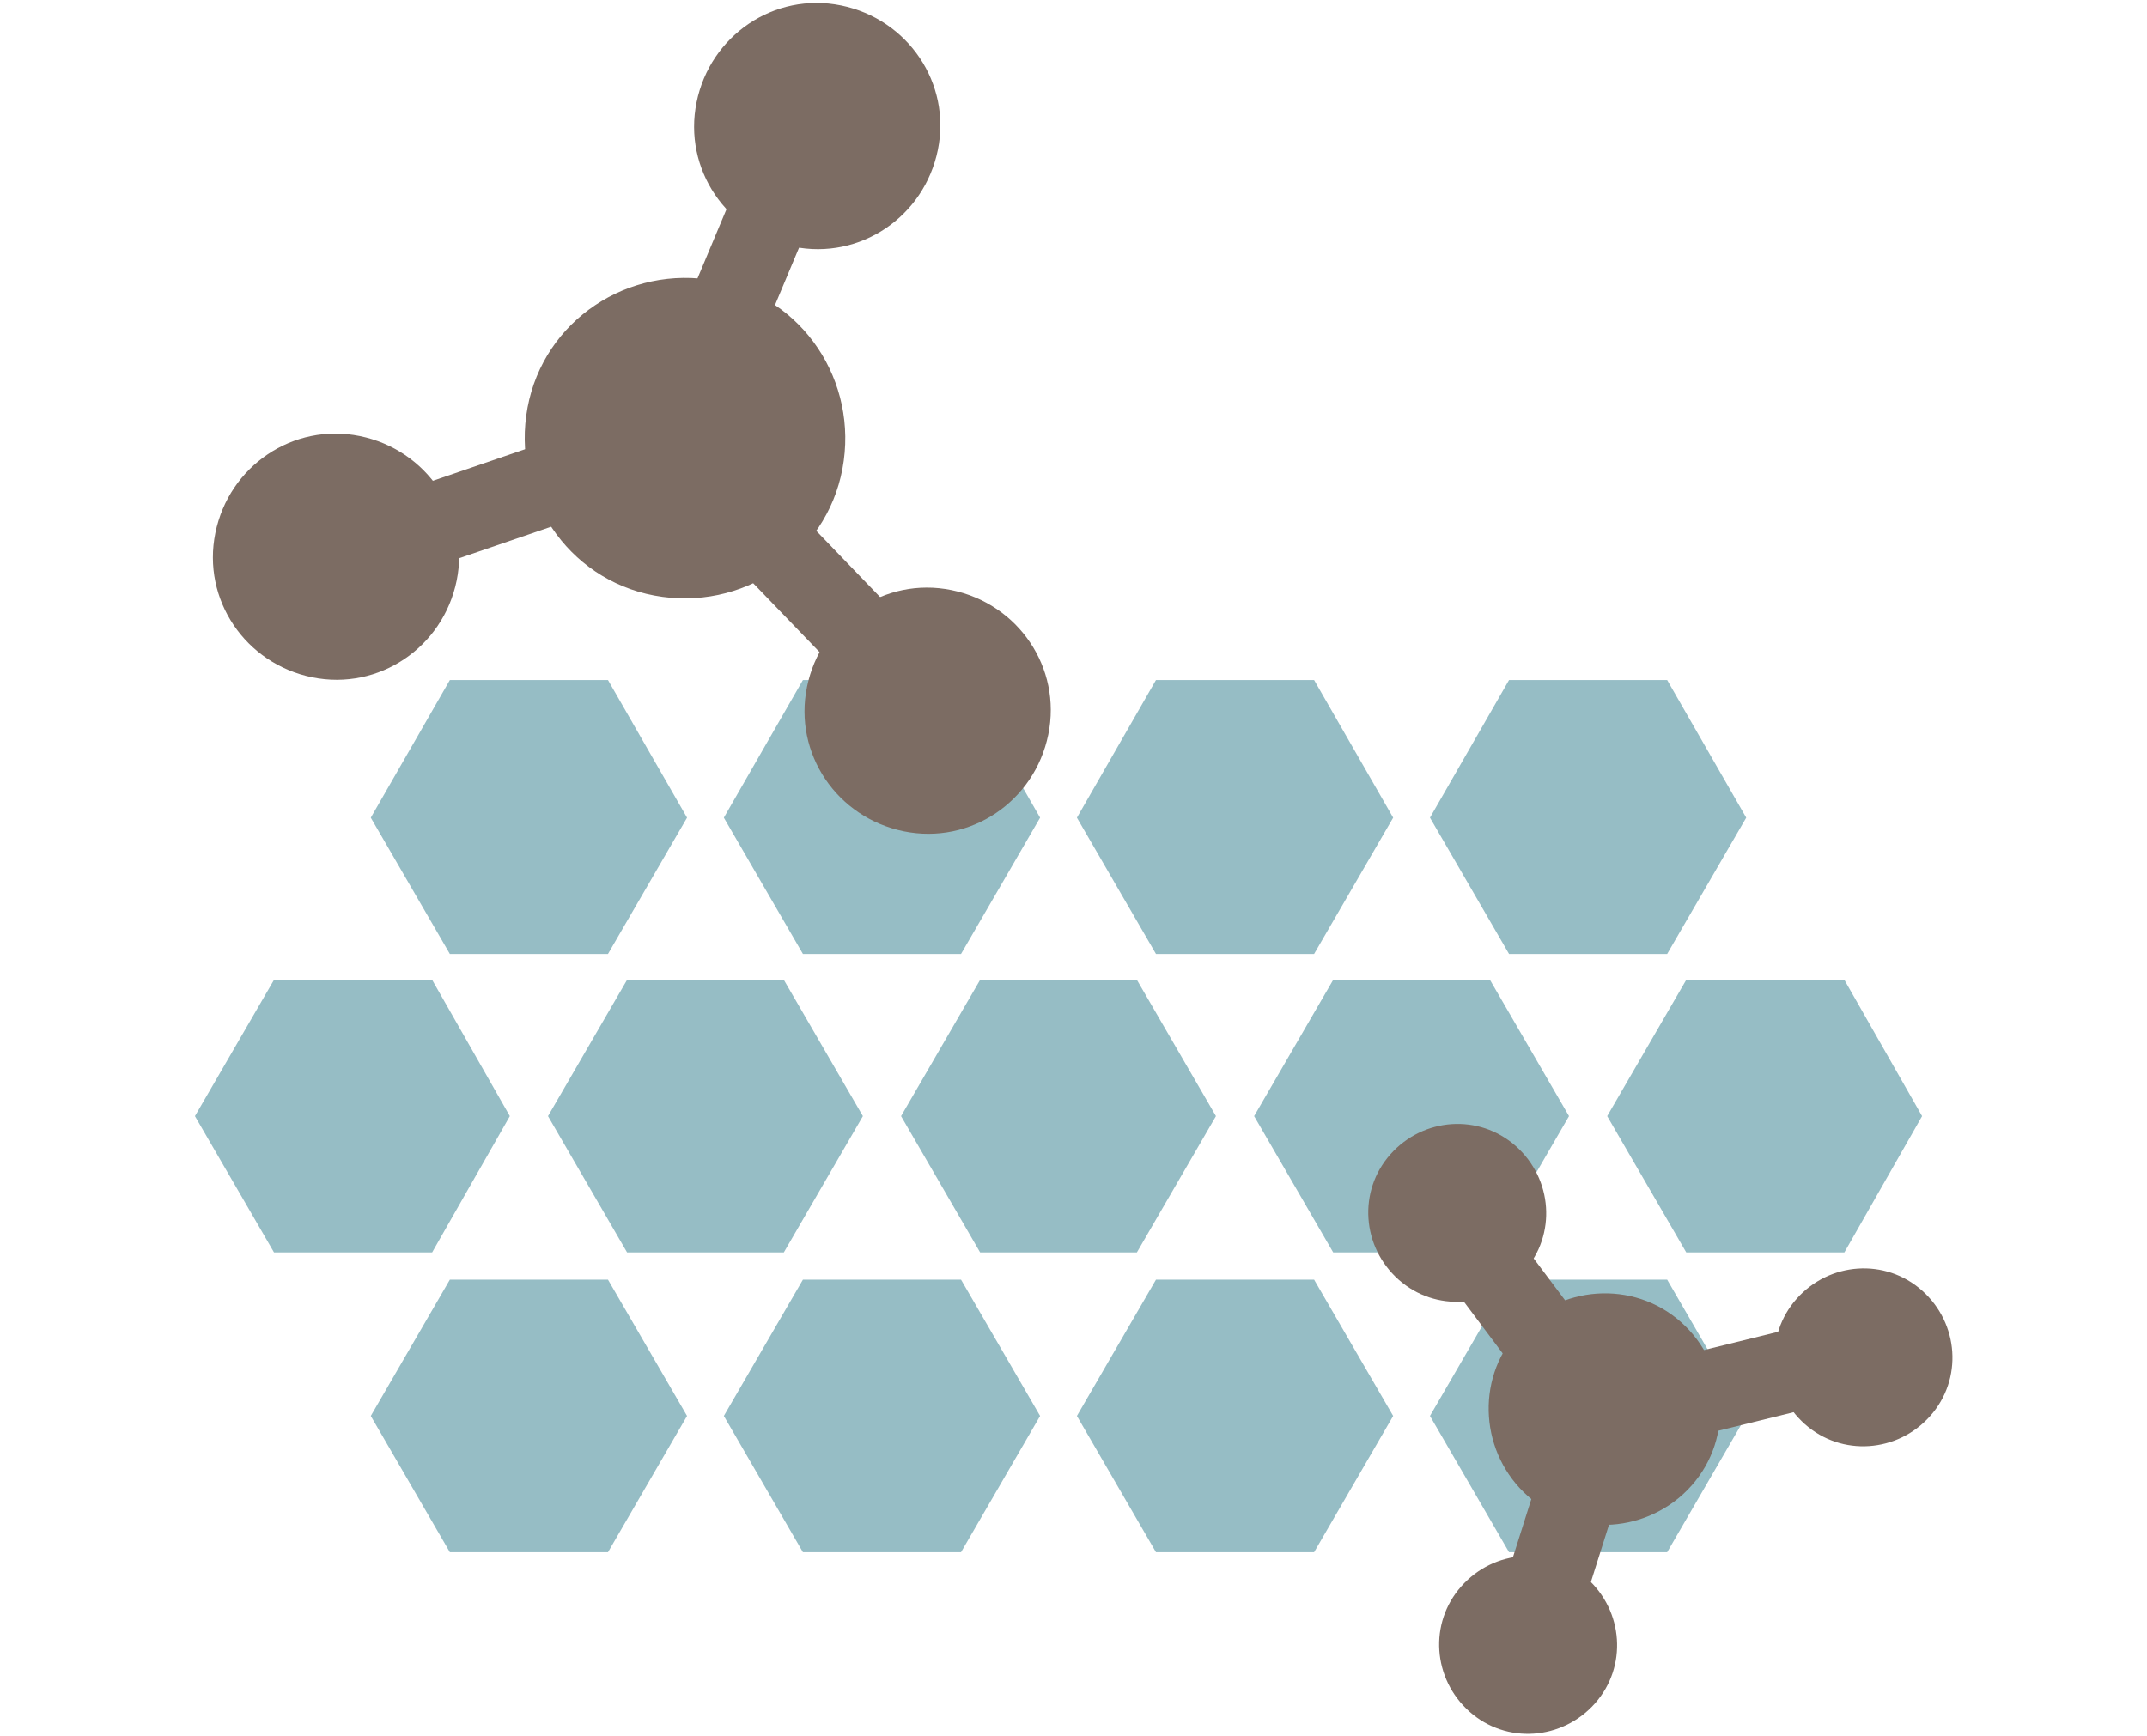
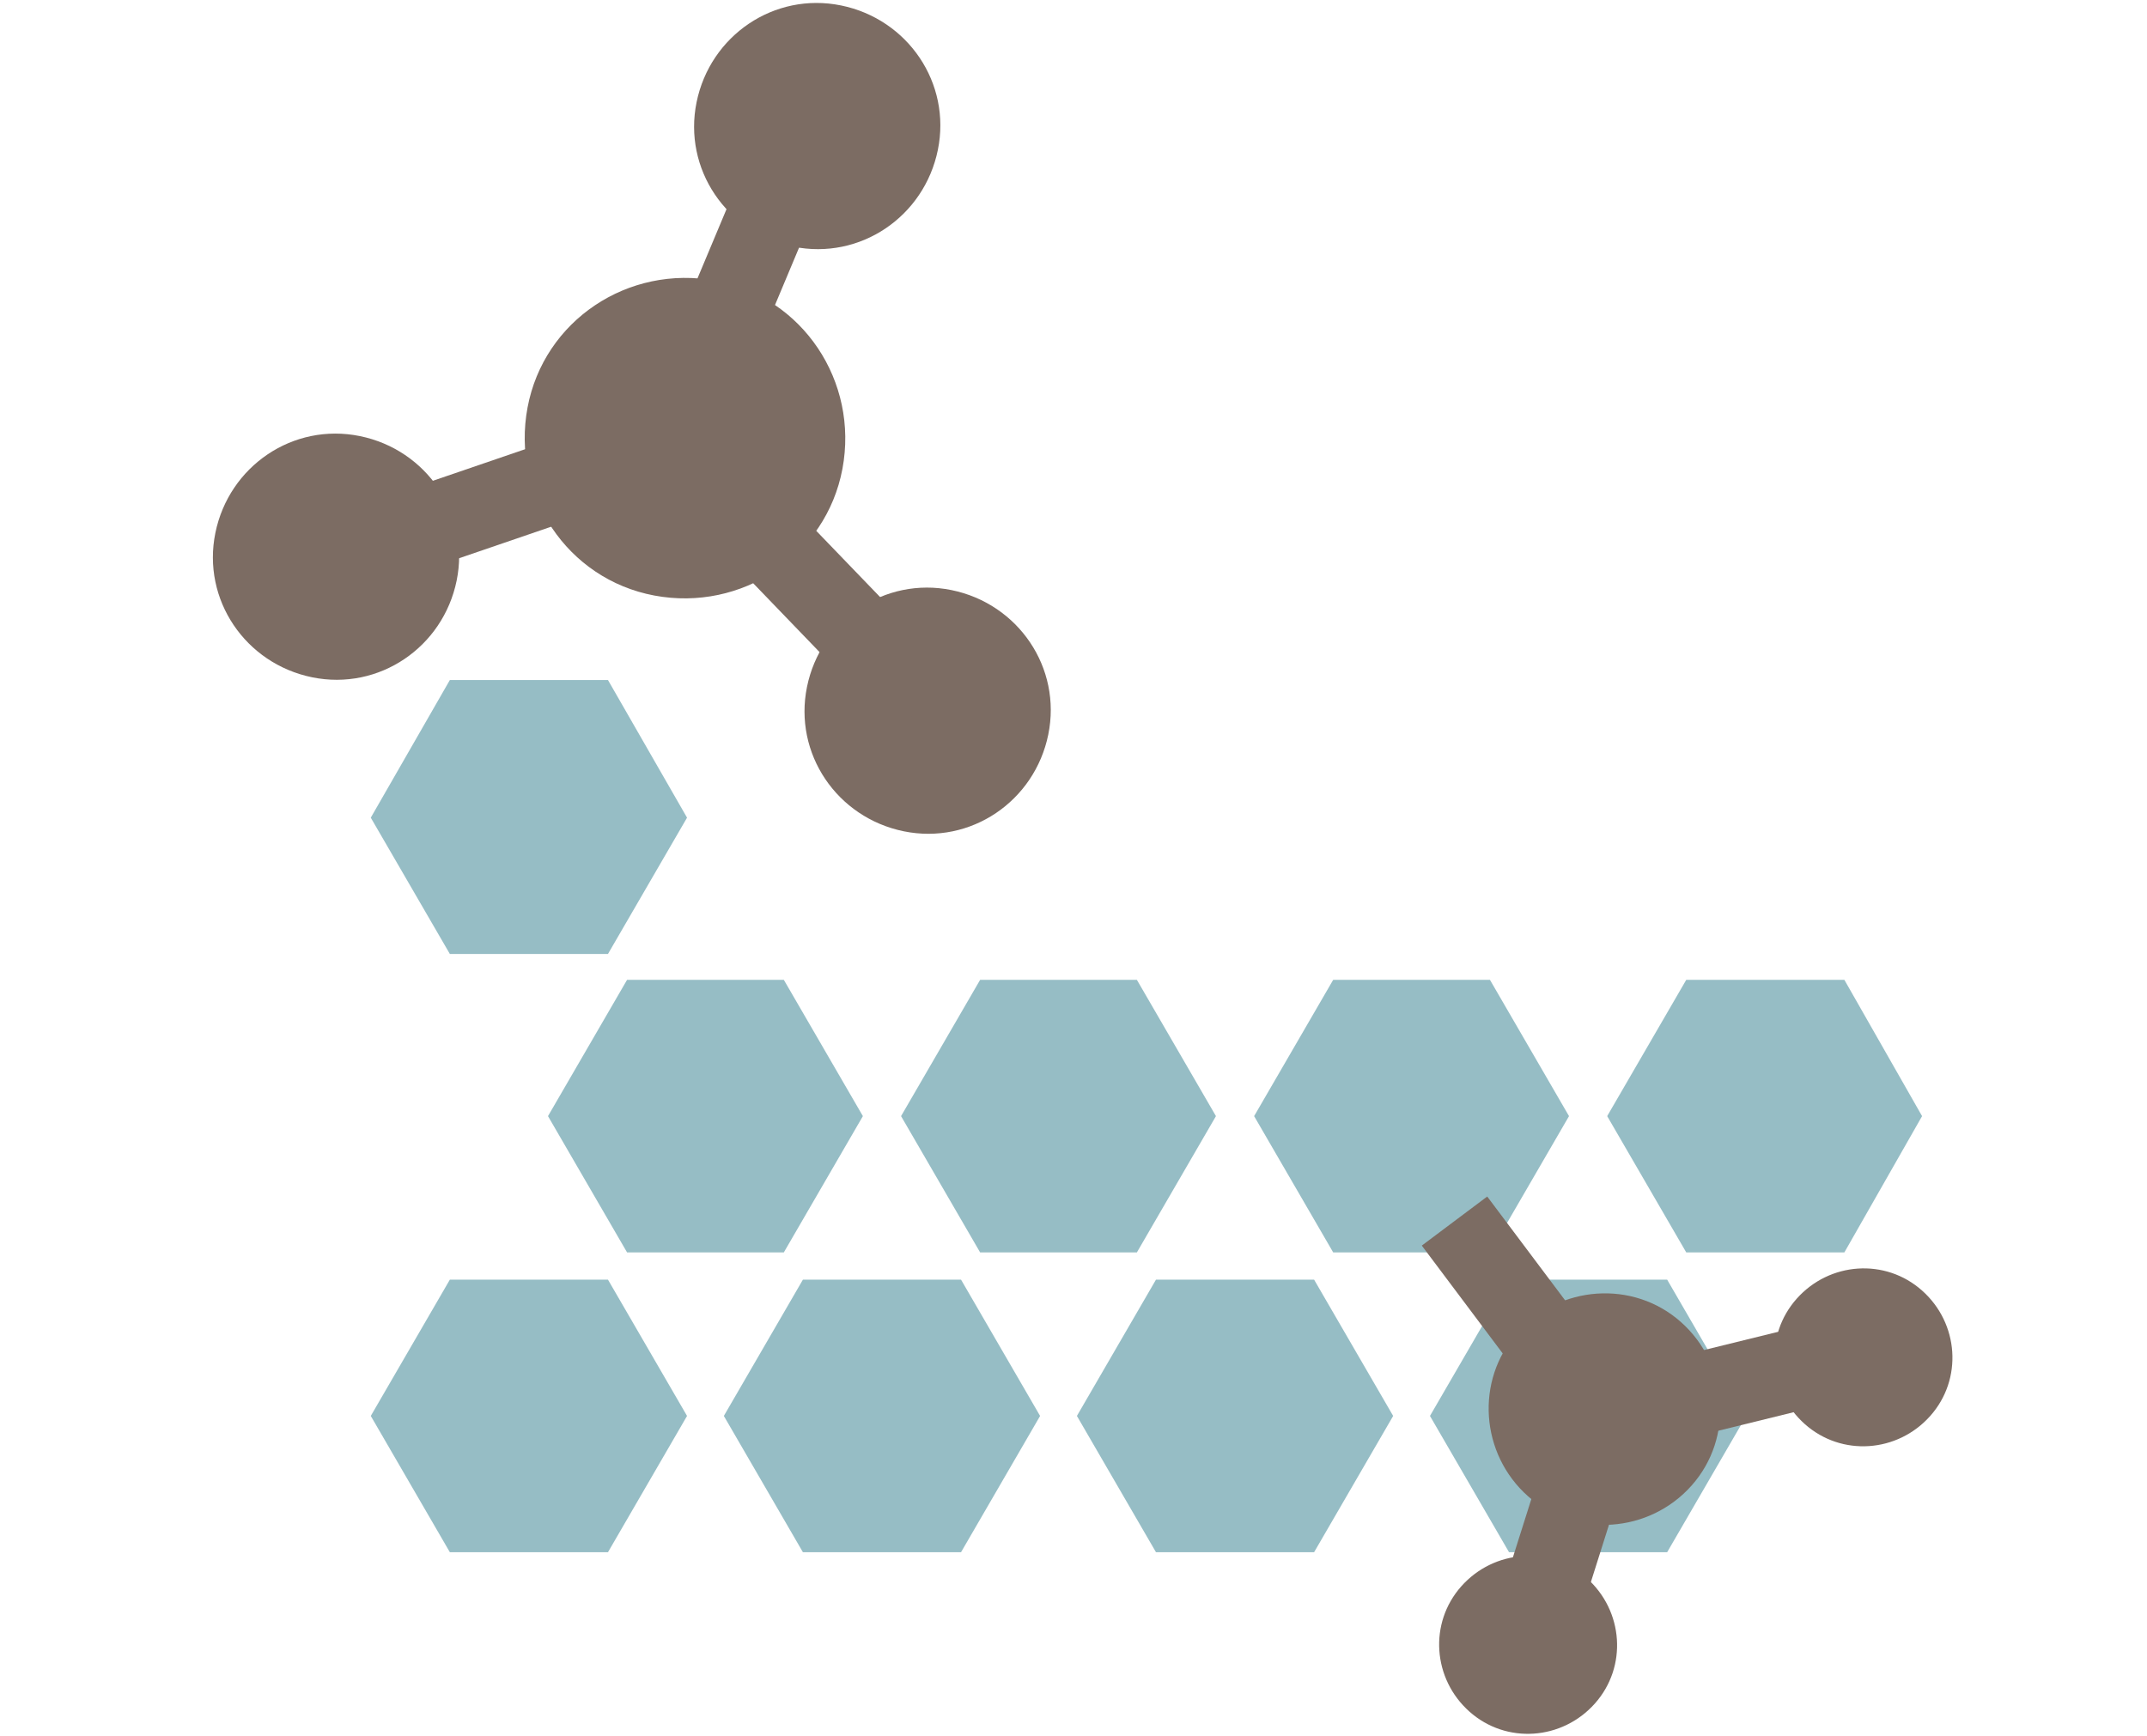
<svg xmlns="http://www.w3.org/2000/svg" width="157.5" height="127.4" version="1.1" viewBox="0 0 157.5 127.4">
  <defs>
    <style>
      .cls-1 {
        fill: #7c6c63;
      }

      .cls-2 {
        fill: none;
        stroke: #7c6c63;
        stroke-miterlimit: 10;
        stroke-width: 6px;
      }

      .cls-3 {
        fill: #96bdc5;
      }
    </style>
  </defs>
  <g>
    <g id="_圖層_1" data-name="圖層_1">
      <g>
        <g>
          <polygon class="cls-3" points="33 70 27.2 60 33 49.9 44.6 49.9 50.4 60 44.6 70 33 70" />
-           <polygon class="cls-3" points="58.9 70 53.1 60 58.9 49.9 70.5 49.9 76.3 60 70.5 70 58.9 70" />
-           <polygon class="cls-3" points="84.8 70 79 60 84.8 49.9 96.4 49.9 102.2 60 96.4 70 84.8 70" />
-           <polygon class="cls-3" points="110.7 70 104.9 60 110.7 49.9 122.3 49.9 128.1 60 122.3 70 110.7 70" />
          <polygon class="cls-3" points="33 113.9 27.2 103.9 33 93.9 44.6 93.9 50.4 103.9 44.6 113.9 33 113.9" />
          <polygon class="cls-3" points="58.9 113.9 53.1 103.9 58.9 93.9 70.5 93.9 76.3 103.9 70.5 113.9 58.9 113.9" />
          <polygon class="cls-3" points="84.8 113.9 79 103.9 84.8 93.9 96.4 93.9 102.2 103.9 96.4 113.9 84.8 113.9" />
          <polygon class="cls-3" points="110.7 113.9 104.9 103.9 110.7 93.9 122.3 93.9 128.1 103.9 122.3 113.9 110.7 113.9" />
          <polygon class="cls-3" points="46 91.9 40.2 81.9 46 71.9 57.5 71.9 63.3 81.9 57.5 91.9 46 91.9" />
-           <polygon class="cls-3" points="20.1 91.9 14.3 81.9 20.1 71.9 31.7 71.9 37.4 81.9 31.7 91.9 20.1 91.9" />
          <polygon class="cls-3" points="71.9 91.9 66.1 81.9 71.9 71.9 83.4 71.9 89.2 81.9 83.4 91.9 71.9 91.9" />
          <polygon class="cls-3" points="97.8 91.9 92 81.9 97.8 71.9 109.3 71.9 115.1 81.9 109.3 91.9 97.8 91.9" />
          <polygon class="cls-3" points="123.7 91.9 117.9 81.9 123.7 71.9 135.3 71.9 141 81.9 135.3 91.9 123.7 91.9" />
        </g>
        <g>
          <path class="cls-1" d="M61.8,34.4c-1.2,6.4-7.4,10.5-13.8,9.3-6.4-1.2-10.5-7.4-9.3-13.8,1.2-6.4,7.4-10.5,13.8-9.3,6.4,1.2,10.5,7.4,9.3,13.8Z" />
          <path class="cls-1" d="M33.5,42.6c-1,4.9-5.7,8.1-10.6,7.1-4.9-1-8.1-5.7-7.1-10.6,1-4.9,5.7-8.1,10.6-7.1,4.9,1,8.1,5.7,7.1,10.6Z" />
          <path class="cls-1" d="M76.9,53.9c-1,4.9-5.7,8.1-10.6,7.1-4.9-1-8.1-5.7-7.1-10.6,1-4.9,5.7-8.1,10.6-7.1,4.9,1,8.1,5.7,7.1,10.6Z" />
          <path class="cls-1" d="M68.8,11c-1,4.9-5.7,8.1-10.6,7.1-4.9-1-8.1-5.7-7.1-10.6,1-4.9,5.7-8.1,10.6-7.1,4.9,1,8.1,5.7,7.1,10.6Z" />
          <line class="cls-2" x1="50.3" y1="32.1" x2="24.6" y2="40.9" />
          <line class="cls-2" x1="49.4" y1="32.4" x2="67.9" y2="51.6" />
          <line class="cls-2" x1="59" y1="9.5" x2="49.4" y2="32.4" />
        </g>
        <g>
          <path class="cls-1" d="M123.3,97c3.5,3.1,3.9,8.5.8,12-3.1,3.5-8.5,3.9-12,.8-3.5-3.1-3.9-8.5-.8-12,3.1-3.5,8.5-3.9,12-.8Z" />
          <path class="cls-1" d="M116.4,115.8c2.7,2.4,3,6.5.6,9.2-2.4,2.7-6.5,3-9.2.6-2.7-2.4-3-6.5-.6-9.2,2.4-2.7,6.5-3,9.2-.6Z" />
          <path class="cls-1" d="M141,94.7c2.7,2.4,3,6.5.6,9.2-2.4,2.7-6.5,3-9.2.6-2.7-2.4-3-6.5-.6-9.2,2.4-2.7,6.5-3,9.2-.6Z" />
-           <path class="cls-1" d="M111.2,84.1c2.7,2.4,3,6.5.6,9.2-2.4,2.7-6.5,3-9.2.6-2.7-2.4-3-6.5-.6-9.2,2.4-2.7,6.5-3,9.2-.6Z" />
          <line class="cls-2" x1="117.6" y1="103.3" x2="112.1" y2="120.7" />
          <line class="cls-2" x1="117.5" y1="104" x2="136.2" y2="99.4" />
          <line class="cls-2" x1="106.7" y1="89.6" x2="117.5" y2="104" />
        </g>
      </g>
    </g>
  </g>
</svg>